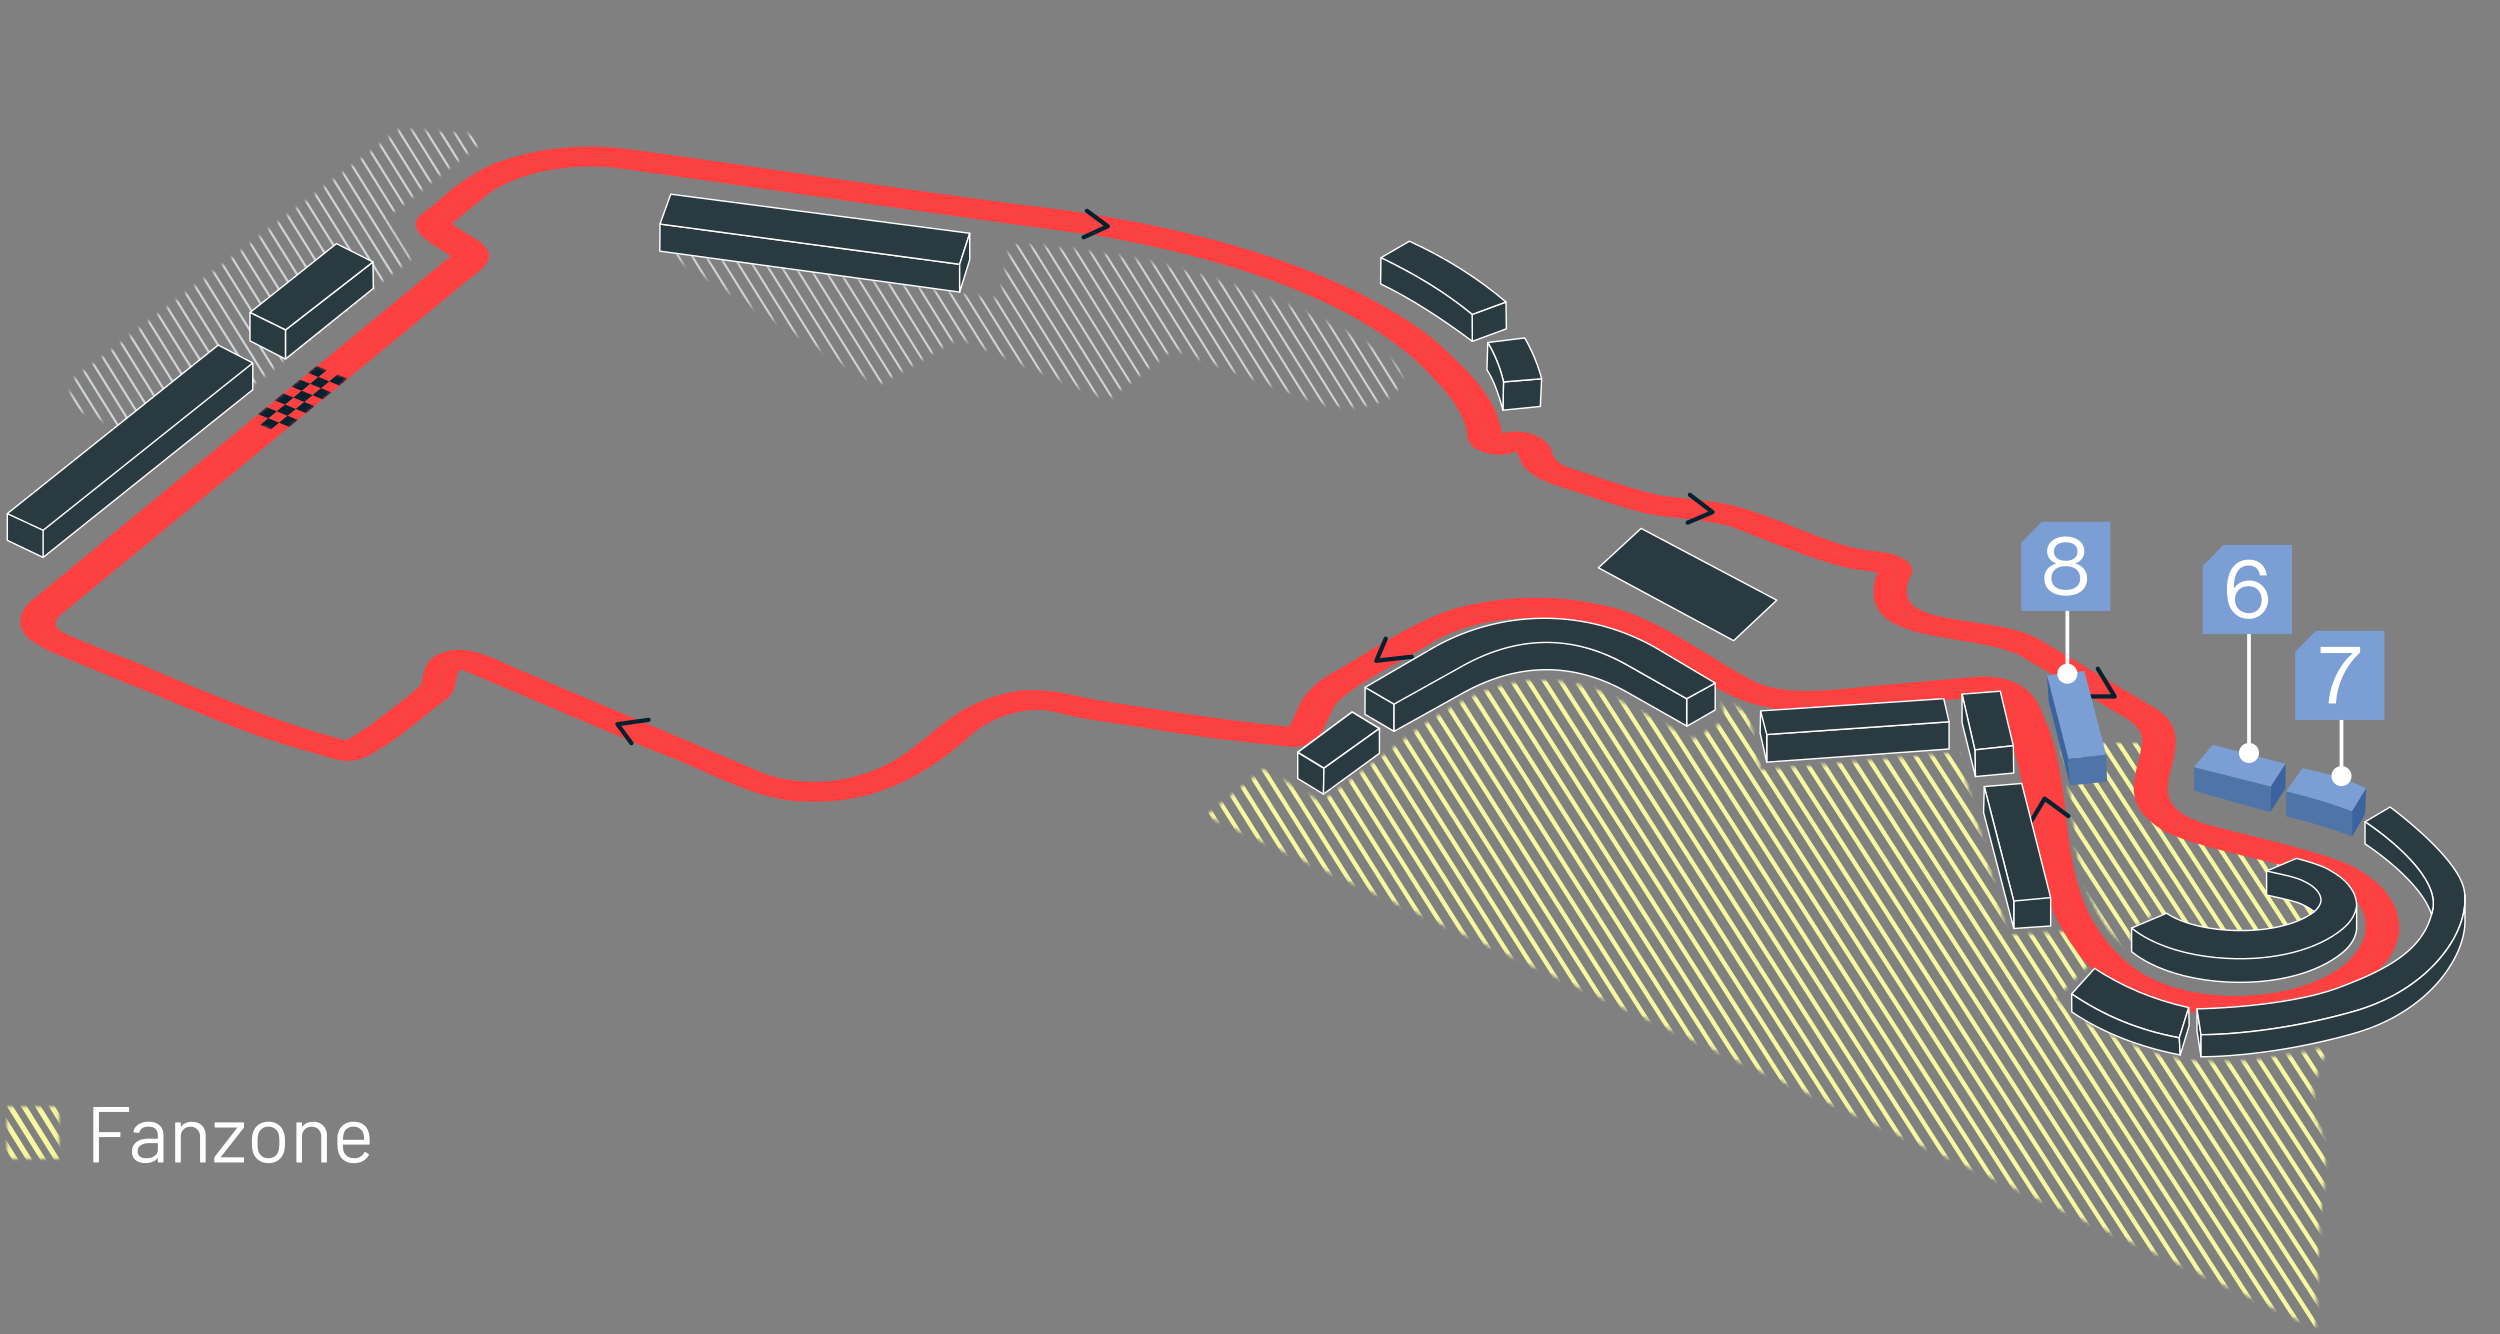
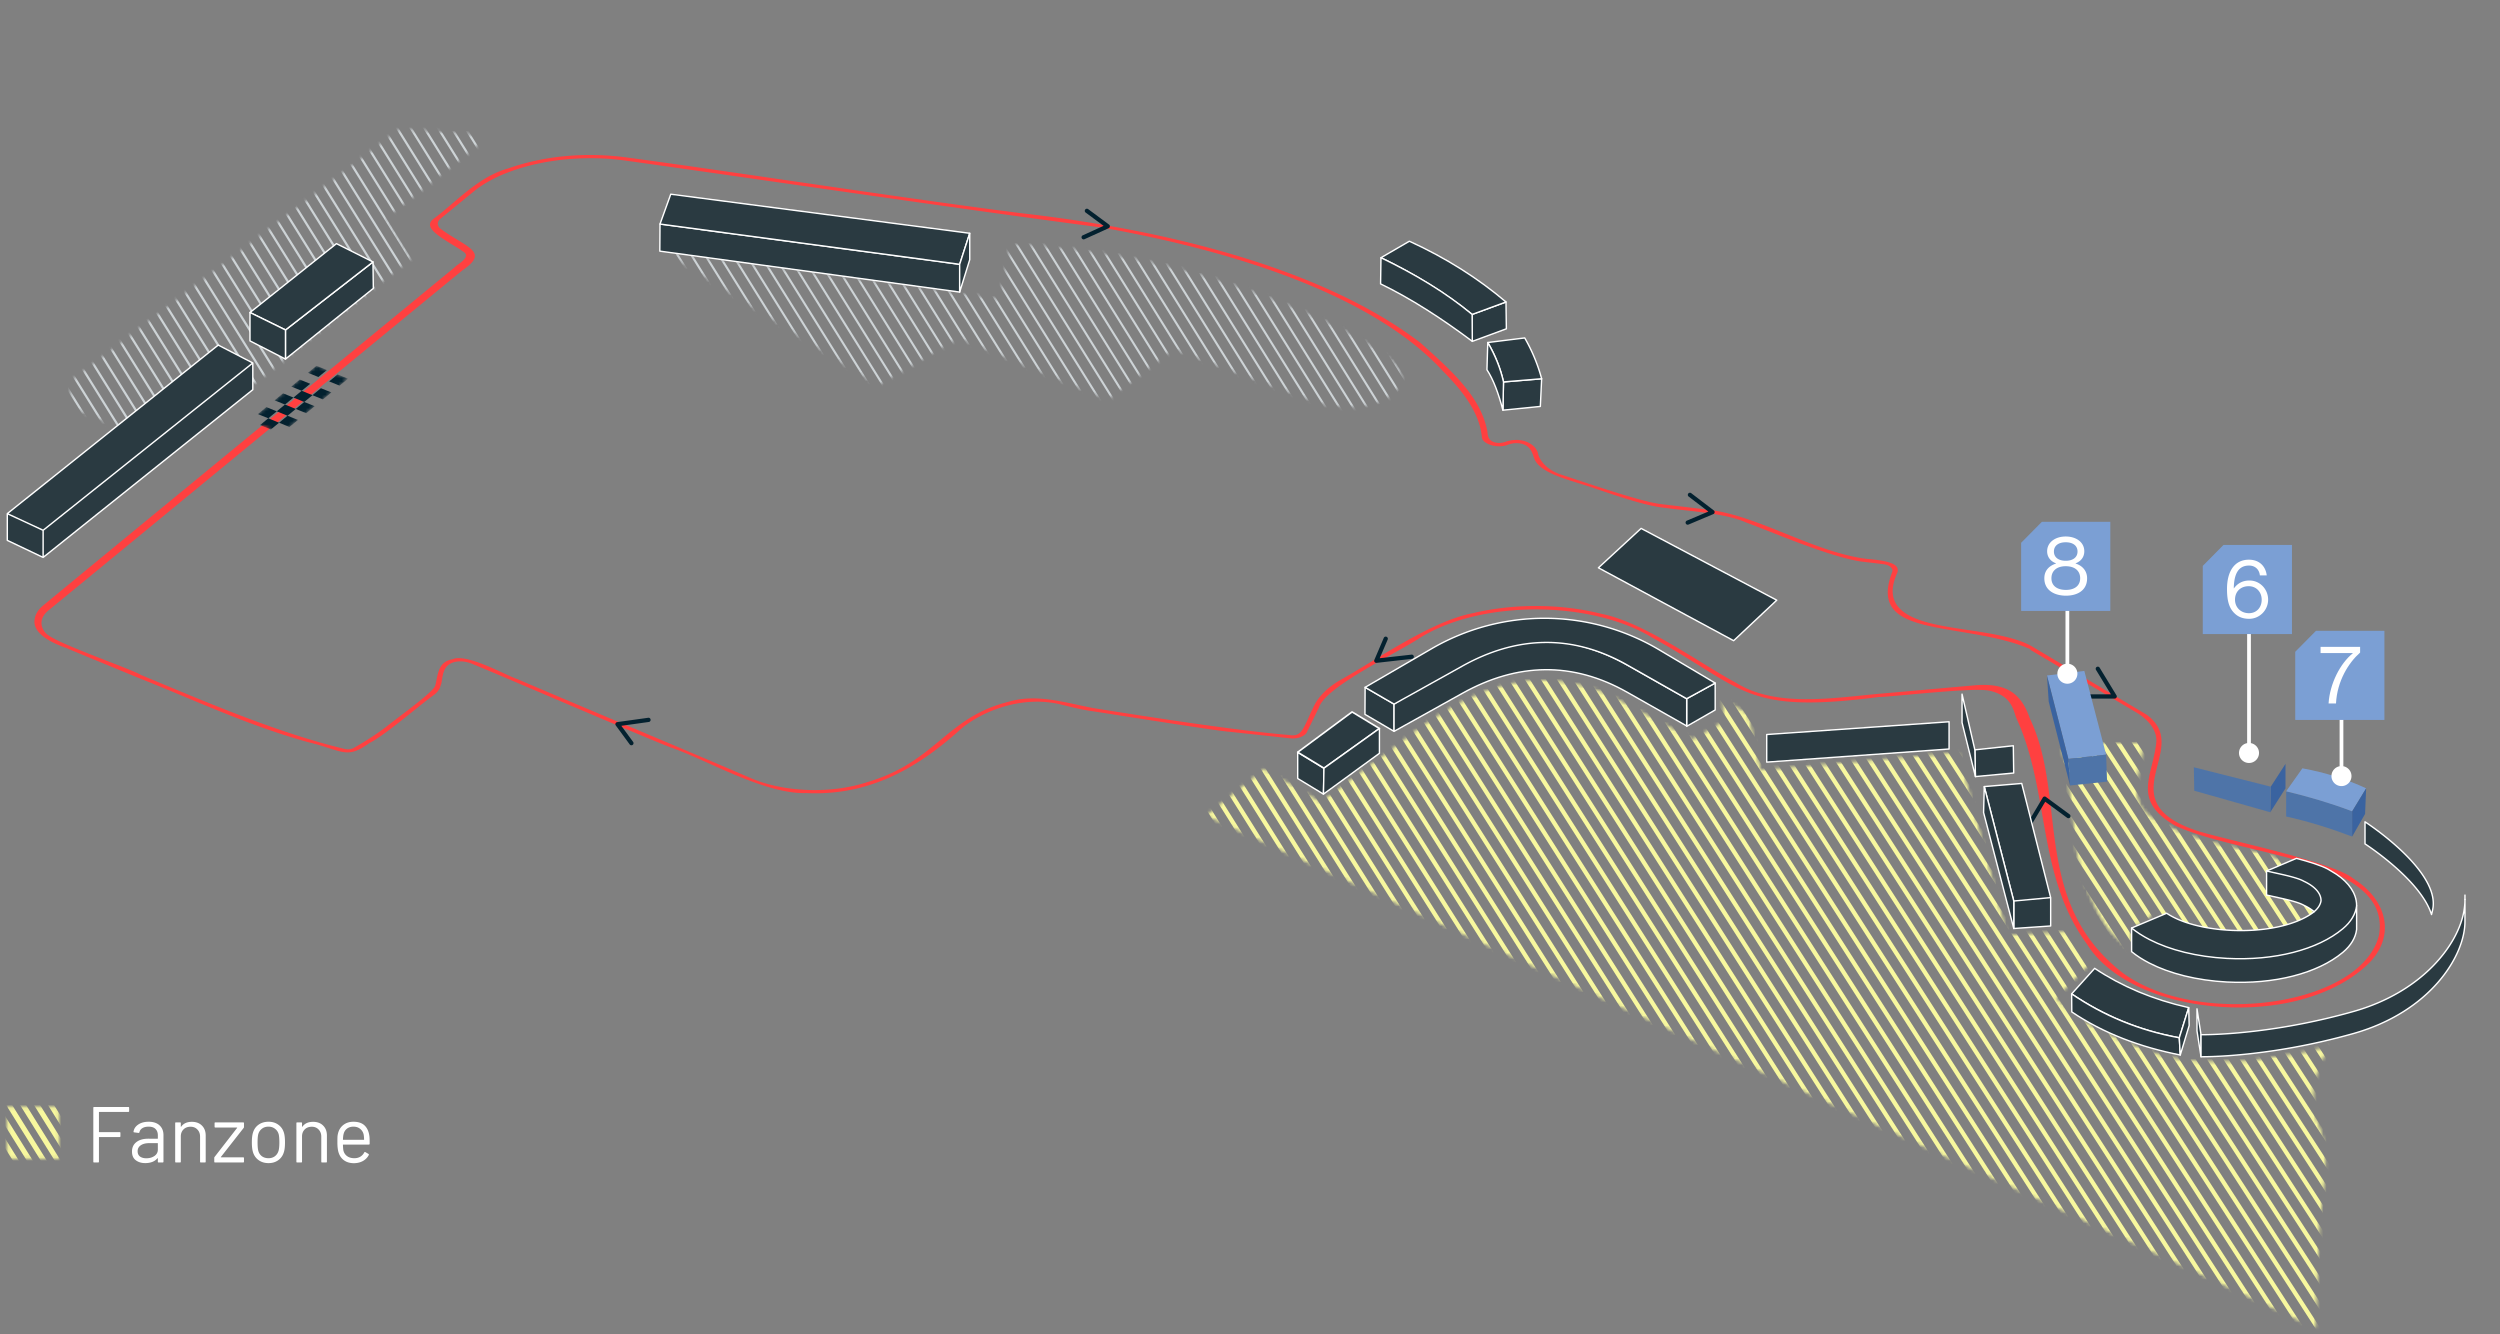
<svg xmlns="http://www.w3.org/2000/svg" width="757" height="404" fill="none">
  <rect width="100%" height="100%" fill="#808080" stroke="none" />
  <g clip-path="url(#a)">
    <mask id="b" width="341" height="197" x="365" y="206" maskUnits="userSpaceOnUse" style="mask-type:luminance">
      <path fill="#fff" stroke="#fff" stroke-width="1.3" d="M455.034 208.278c10.194-2.751 20.278-2.029 31.609 2.522l25.588 13.645.319.17.312-.179 9.226-5.32.329-.189-.004-.38-.058-5.778 6.407 3.835 3.714 16.708.124.557.567-.051 59.401-5.245 14.603 54.785.137.513.529-.031 18.047-1.076 5.75 9.337-9.5 9.657-.457.465.466.456.003.004.012.01.045.045.172.168.616.603c.512.5 1.197 1.169 1.892 1.845.695.677 1.4 1.363 1.952 1.894.276.266.514.494.694.664.164.155.312.293.382.348l.002.002c.53.411 1.661 1.098 3.17 1.932 1.524.843 3.472 1.857 5.662 2.926 4.378 2.136 9.745 4.5 14.653 6.152 7.759 2.611 14.604 2.976 22.707 2.778l6.509-.158.04-.001.039-.006 15.589-2.315.025-.004.025-.005 7.809-1.79a32.166 32.166 0 0 0-2.807 6.031c-1.483 4.318-2.402 10.133-.176 16.16l.226.584c1.745 4.325 2.382 9.054 2.024 13.742-.299 3.9-.723 7.983-1.071 11.093a453.138 453.138 0 0 1-.609 5.142l-.009.073-.003.018v.006h-.001l-.003.029-.001.03-1.157 30.543-33.487-15.725-.004-.002L366.35 246.864l16.413-13.245 16.82 9.812.371.216.345-.256 22.208-16.537.01-.007.008-.007c11.896-9.531 22.283-15.801 32.509-18.562Z" />
    </mask>
    <g stroke="#F8F89E" stroke-miterlimit="10" stroke-width="1.3" mask="url(#b)">
      <path d="m328.953 239.89 189.595 304.407M332.413 237.709l190.046 304.897M335.877 235.528 526.37 540.919M339.338 233.343l190.943 305.884M342.802 231.162l191.39 306.374M346.263 228.977l191.836 306.868M349.723 226.796 542.01 534.157M353.188 224.615l192.733 307.85M356.648 222.43l193.184 308.344M360.112 220.249l193.631 308.838M363.573 218.064 557.65 527.395M367.033 215.883l194.528 309.821M370.498 213.698l194.974 310.314M373.958 211.516l195.425 310.809M377.422 209.335l195.872 311.298M380.883 207.15l196.322 311.792M384.343 204.969 581.112 517.25M387.808 202.784l197.215 312.779M391.268 200.603l197.666 313.269M394.729 198.422 592.846 512.18M398.193 196.237l198.563 314.252M401.653 194.056l199.01 314.745M405.118 191.871 604.574 507.11M408.578 189.69l199.907 315.728M412.039 187.505l200.358 316.222M415.503 185.324 616.308 502.04M418.963 183.143l201.256 317.205M422.428 180.958l201.697 317.699M425.888 178.777l202.149 318.188M429.349 176.591l202.599 318.687M432.813 174.41l203.046 319.176M436.273 172.23 639.77 491.895M439.738 170.045l203.938 320.159M443.198 167.864l204.39 320.652M446.659 165.678l204.84 321.147M450.123 163.497 655.41 485.133M453.583 161.312l205.738 322.13M457.048 159.131l206.184 322.623M460.508 156.95l206.631 323.113M463.969 154.765 671.05 478.371M467.433 152.584 674.961 476.68M470.894 150.399l207.978 324.593M474.358 148.218l208.425 325.083M477.818 146.037 686.694 471.61M481.279 143.852l209.322 326.066M484.743 141.671l209.769 326.56M488.204 139.485l210.219 327.054M491.668 137.305l210.667 327.543M495.128 135.12l211.117 328.037M498.589 132.938l211.563 328.531M502.053 130.757l212.01 329.021M505.514 128.572l212.46 329.514M508.979 126.391l212.907 330.004M512.438 124.207l213.358 330.501M515.899 122.025l213.809 330.991M519.363 119.844l214.251 331.48M522.824 117.659l214.701 331.974M526.289 115.478l215.148 332.468M529.749 113.293l215.598 332.961M533.209 111.112l216.05 333.451M536.674 108.927l216.492 333.944M540.134 106.746l216.942 334.438M543.594 104.565l217.394 334.928M547.059 102.379l217.84 335.422M550.519 100.199 768.81 436.11M553.983 98.013l218.738 336.409M557.444 95.832 776.628 432.73M560.904 93.65l219.635 337.388M564.369 91.466 784.45 429.347M567.829 89.285l220.532 338.376M571.294 87.1 792.272 425.97M574.754 84.92l221.425 339.357M578.214 82.734 800.09 422.586M581.679 80.553l222.322 340.345M585.139 78.372l222.773 340.835M588.604 76.187l223.219 341.329M592.064 74.006l223.67 341.818" />
    </g>
    <mask id="c" width="86" height="65" x="623" y="224" maskUnits="userSpaceOnUse" style="mask-type:luminance">
      <path fill="#fff" stroke="#fff" stroke-width="1.3" d="M648.204 225.629c-.028 1.36-.228 2.72-.492 4.102-.297 1.556-.698 3.245-.975 4.854-.565 3.274-.678 7.007 1.153 10.024v.001c1.428 2.353 3.815 3.886 6.092 5.108 9.682 5.201 21.634 7.639 32.428 9.462l.174.086c.163.082.396.202.69.356.587.307 1.411.743 2.392 1.266a2153.86 2153.86 0 0 1 7.124 3.823c2.576 1.387 5.142 2.774 7.065 3.813l2.322 1.256.606.328 1.201 6.508-6.736 4.363-.031.011-.295.102a398.19 398.19 0 0 1-4.359 1.497c-1.226.413-2.486.831-3.51 1.155-.512.162-.962.3-1.317.401-.37.106-.599.162-.693.175l-.01.001-11.306 1.779-15.2-2.245-12.086-7.574-.357-.223-.349.234-6.676 4.456-.289.193v5.839c-.482-.439-1.086-.997-1.72-1.596-1.447-1.368-3.018-2.907-3.681-3.677l-.256-.305c-1.296-1.595-2.82-4.156-3.699-5.906-1.044-2.08-2.603-5.586-3.359-7.761l-.012-.034-.015-.033c-.977-2.053-1.702-4.96-2.229-7.848-.524-2.875-.842-5.678-1.021-7.494-.69-6.966-1.777-16.761-4.041-26.497 7.697-.011 15.776.003 23.467 0Z" />
    </mask>
    <g stroke="#F8F89E" stroke-miterlimit="10" stroke-width="1.3" mask="url(#c)">
      <path d="m422.428 180.958 201.697 317.699M425.888 178.777l202.149 318.188M429.349 176.592l202.599 318.686M432.813 174.411l203.046 319.176M436.273 172.23 639.77 491.895M439.738 170.045l203.938 320.159M443.198 167.864l204.39 320.652M446.659 165.678l204.84 321.147M450.123 163.497 655.41 485.133M453.583 161.312l205.738 322.13M457.048 159.131l206.184 322.623M460.508 156.95l206.631 323.113M463.969 154.765 671.05 478.372M467.433 152.584 674.961 476.68M470.894 150.399l207.978 324.594M474.358 148.218l208.425 325.084M477.818 146.037 686.694 471.61M481.279 143.852l209.322 326.066M484.743 141.671l209.769 326.56M488.204 139.485l210.219 327.054M491.668 137.305l210.666 327.543M495.128 135.12l211.117 328.037M498.589 132.939l211.563 328.53M502.053 130.758l212.01 329.02M505.514 128.572l212.46 329.514M508.979 126.391l212.907 330.004M512.438 124.207l213.358 330.501M515.899 122.025l213.809 330.991M519.363 119.844l214.251 331.481M522.824 117.659l214.701 331.974M526.288 115.478l215.148 332.468M529.749 113.293l215.598 332.961M533.209 111.112l216.05 333.451M536.673 108.927l216.492 333.944M540.134 106.746l216.942 334.438M543.594 104.565l217.394 334.928M547.059 102.379l217.84 335.422M550.519 100.199 768.81 436.11M553.983 98.013l218.738 336.409M557.444 95.832 776.628 432.73M560.904 93.651l219.635 337.388M564.369 91.466 784.45 429.348M567.829 89.286 788.361 427.66M571.293 87.1l220.979 338.87M574.754 84.92l221.425 339.357M578.214 82.734 800.09 422.586M581.679 80.553l222.322 340.346M585.139 78.372l222.773 340.836M588.604 76.187l223.219 341.329M592.064 74.006l223.67 341.818" />
    </g>
    <mask id="d" width="224" height="51" x="201" y="73" maskUnits="userSpaceOnUse" style="mask-type:luminance">
      <path fill="#fff" stroke="#fff" stroke-width=".429" d="M306.354 74.188a170.87 170.87 0 0 1 4.216.219c2.884.185 7.018.511 12.014 1.075 9.993 1.127 23.436 3.204 37.239 7.004 13.809 3.8 27.341 8.76 38.427 13.731 11.094 4.974 19.714 9.948 23.721 13.767 1.972 1.88 2.519 3.893 1.995 5.75-.529 1.872-2.161 3.638-4.659 4.972-4.992 2.667-13.348 3.554-22.728.143-9.424-3.428-19.693-7.273-27.605-10.262a3643.613 3643.613 0 0 1-9.702-3.679l-2.775-1.06-.737-.282-.19-.073-.049-.019a.141.141 0 0 1-.011-.005l-.003-.001h-.001l-.112-.043-.096.073-19.897 15.307-45.047-18.675-.099-.041-.093.054-24.346 14.316-63.719-39.938 100.539 14.287.199.028.041-.198 3.358-16.455.12.005Z" />
    </mask>
    <g stroke="#CDD3D6" stroke-miterlimit="10" stroke-width=".64" mask="url(#d)">
      <path d="m199.23 67.704 140.597 225.739M201.81 65.123l140.597 225.74M204.39 62.544l140.597 225.739M206.966 59.963l140.602 225.739M209.546 57.383l140.602 225.739M212.126 54.803l140.602 225.739M214.707 52.222l140.601 225.74M217.287 49.642l140.602 225.74M219.867 47.062 360.469 272.8M222.447 44.482 363.049 270.22M225.028 41.902l140.597 225.739M227.608 39.321l140.597 225.74M230.188 36.741l140.597 225.74M232.768 34.16 373.365 259.9M235.348 31.581 375.945 257.32M237.929 29l140.597 225.74M240.509 26.42l140.597 225.74M243.089 23.84l140.597 225.74M245.669 21.264 386.266 247M248.25 18.684 388.847 244.42M250.83 16.104 391.427 241.84M253.41 13.524l140.597 225.735M255.99 10.944l140.597 225.735M258.57 8.363l140.597 225.735M261.15 5.783l140.598 225.735M263.73 3.203l140.598 225.735M266.311.623l140.597 225.735M268.891-1.958l140.597 225.735M271.471-4.537l140.597 225.735M274.051-7.118l140.597 225.736M276.631-9.698l140.597 225.735M279.212-12.278 419.809 213.46M281.792-14.858 422.389 210.88M284.372-17.439l140.597 225.74M286.952-20.019l140.597 225.74M289.528-22.599l140.602 225.74M292.108-25.179 432.71 200.56M294.688-27.76 435.29 197.98M297.269-30.34 437.87 195.4M299.849-32.92l140.602 225.74M302.429-35.5 443.031 190.24M305.009-38.08l140.602 225.739M307.589-40.66l140.597 225.739M310.17-43.24l140.597 225.739M312.75-45.82l140.597 225.738M315.33-48.401l140.597 225.739M317.911-50.981l140.597 225.739M320.491-53.561l140.597 225.739M323.071-56.141l140.597 225.739" />
    </g>
    <mask id="e" width="128" height="98" x="21" y="39" maskUnits="userSpaceOnUse" style="mask-type:luminance">
      <path fill="#fff" d="m148.47 41.094-31.319 24.723L124.58 78.2 52.004 136.2 21 123.195l.677-8.082L121.02 39l27.45 2.094Z" />
    </mask>
    <g stroke="#CDD3D6" stroke-miterlimit="10" stroke-width=".672" mask="url(#e)">
      <path d="M-49.532 5.216 69.075 195.65M-46.985 2.67 71.622 193.099M-44.439.119 74.172 190.553M-41.888-2.427 76.719 188.006M-39.342-4.973 79.27 185.456M-36.79-7.524 81.815 182.909M-34.244-10.07 84.363 180.357M-31.698-12.622 86.913 177.812M-29.147-15.168 89.46 175.266M-26.6-17.714 92.01 172.715M-24.05-20.265 94.556 170.168M-21.503-22.811 97.103 167.618M-18.957-25.363l118.61 190.434M-16.407-27.909 102.2 162.525M-13.86-30.46 104.75 159.974M-11.31-33.006l118.608 190.434M-8.763-35.552l118.607 190.429M-6.216-38.103 112.395 152.33M-3.666-40.65l118.607 190.434M-1.12-43.2l118.612 190.433M1.431-45.747l118.607 190.434M3.978-48.293l118.611 190.429M6.524-50.844 125.135 139.59M9.074-53.39l118.607 190.433M11.621-55.94l118.611 190.433M14.172-58.487 132.78 131.946M16.718-61.033 135.33 129.396M19.269-63.584l118.607 190.433M21.816-66.13l118.607 190.433M24.362-68.681l118.611 190.433M26.913-71.228l118.606 190.434M29.459-73.774 148.07 116.655M32.01-76.325l118.607 190.433M34.556-78.871l118.607 190.433M37.102-81.422 155.714 109.01M39.654-83.969 158.26 106.465M42.2-86.515 160.81 103.914M44.75-89.066l118.607 190.434M47.297-91.612 165.904 98.822M49.843-94.163 168.455 96.27M52.394-96.71 171 93.725M54.94-99.256l118.612 190.43" />
    </g>
    <mask id="f" width="799" height="472" x="-44" y="-17" maskUnits="userSpaceOnUse" style="mask-type:luminance">
      <path fill="#fff" d="M-44 162.72 261.541-16.902l493.277 291.356-305.537 179.618L-44 162.72Z" />
    </mask>
    <g fill="#FF4040" mask="url(#f)">
      <path d="M575.995 186.685c3.937 2.327 10.2 3.37 17.434 4.576 6.784 1.134 13.799 2.301 20.019 4.753l1.37.541-.099.176a653956.93 653956.93 0 0 0 32.023 18.915c4.16 2.456 6.423 5.732 6.195 9.016-.223 2.383-.781 4.628-1.318 6.8-1.743 7.003-3.121 12.554 6.719 18.362.116.069.236.138.356.206 6.328 2.894 14.64 4.903 23.437 7.028 9.797 2.366 19.92 4.813 27.291 8.642.623.322 1.22.653 1.786.988 7.247 4.28 10.252 9.647 9.179 16.357l-.009.056c-1.202 4.967-4.885 9.466-10.664 13.008-5.34 3.276-12.313 5.68-20.165 6.946-8.217 1.327-16.808 1.336-24.844.03-7.222-1.176-13.666-3.387-18.847-6.448a37.204 37.204 0 0 1-2.838-1.855l-.043-.03c-17.735-13.605-19.779-31.254-21.758-48.319-1.189-10.261-2.314-19.955-6.573-28.868l-.038-.094c-1.353-3.954-3.238-6.646-5.947-8.243-2.571-1.52-5.885-2.056-10.183-1.76-1.103.099-29.88 2.644-29.88 2.644-1.482.138-2.976.292-4.564.451-12.777 1.301-27.223 2.769-37.711-3.426a22.885 22.885 0 0 1-.7-.425 110.146 110.146 0 0 1-4.28-2.417c-1.967-1.159-4.057-2.447-6.213-3.769a474.69 474.69 0 0 0-7.307-4.431c-7.607-4.495-15.859-8.835-22.835-10.205l-.167-.038c-12.318-3.1-26.584-3.143-39.137-.116l-.116.026c-9.518 1.919-21.461 9.191-31.065 15.034-3.229 1.967-6.286 3.825-8.861 5.234-3.705 2.185-6.414 4.898-7.823 7.843l-.987 2.065c-2.353 5.457-3.108 6.466-4.924 6.702-.468.06-.945.034-1.378-.069-16.186-1.288-45.323-5.911-59.388-8.148l-.107-.017a207.784 207.784 0 0 1-4.551-.945c-7.273-1.563-14.15-3.039-21.118-.957l-.133.034c-9.346 2.348-14.756 6.818-20.479 11.549-5.791 4.787-11.776 9.737-22.23 12.772-10.99 3.585-25.175 3.07-35.315-1.292-10.497-4.551-25.025-10.677-39.077-16.598-11.733-4.945-22.822-9.621-31.379-13.296-1.18-.408-2.7-1.107-4.452-1.919-4.13-1.906-11.81-5.448-15-4.229l-.227.091-.258.051c-3.319.657-4.031 3.057-4.628 6.131-.12.635-.236 1.236-.399 1.794l-.026.082c-.541 1.361-4.255 4.345-11.373 9.741-1.571 1.189-2.923 2.22-3.409 2.64l-.085.069a88.75 88.75 0 0 1-9.802 6.354c-.781.446-1.88.55-2.859.27-18.783-4.529-38.355-12.69-55.622-19.894l-5.732-2.387-.18-.073-.155-.099-.06-.034c-1.082-.64-5.534-2.37-9.835-4.044-8.205-3.194-14.254-5.603-17.182-7.329-.79-.468-1.356-.884-1.665-1.253-1.902-2.151-1.606-4.723.772-6.723 9.793-7.99 38.506-31.603 66.274-54.438 25.446-20.925 49.479-40.69 59.117-48.569l.107-.081c6.393-4.392 3.693-6.032-1.691-9.295-1.485-.901-3.164-1.919-4.718-3.078-1.365-.923-1.464-2.288-.236-3.267l9.887-8.097c9.689-8.011 28.622-11.9 46.044-9.462 15.486 2.163 32.031 4.538 49.556 7.053 32.409 4.654 65.922 9.458 94.961 13.258l.163.025c22.453 4.015 42.228 9.351 58.769 15.864 8.63 3.396 16.344 7.105 23.11 11.098 8.531 5.035 15.55 10.535 20.99 16.442 5.177 5.221 11.192 12.227 11.81 20.157.112.614.61 1.189 1.387 1.648a6.687 6.687 0 0 0 1.657.675c1.696.455 3.512.382 4.847-.189l.125-.052.137-.043c1.803-.558 3.194-.391 4.044-.15.451.129.837.292 1.168.489 1.417.837 1.885 2.211 2.245 3.272.056.163.108.313.159.446l.013.035c.519 1.541 1.837 2.786 3.623 3.842 2.714 1.606 6.513 2.778 10.231 3.932 1.541.477 3.134.975 4.602 1.486.589.197 1.263.425 1.971.665 5.452 1.846 13.691 4.633 19.053 5.178l.146.017c1.64.236 3.576.455 5.628.683 6.646.747 14.172 1.588 18.933 3.743 1.821.666 4.087 1.559 6.702 2.589 8.831 3.478 22.174 8.728 29.395 9.394v.013c.627.055 2.018.223 5.538.648l.073.008c.657.095 1.228.288 1.666.546.76.446 1.129 1.09.91 1.743l-.008.025c-2.709 7.118-1.151 11.047 3.039 13.52m-2.49-15.748c-1.807-1.069-5.478-1.481-8.174-1.7l-.154-.017c-8.076-1.009-16.34-4.34-24.343-7.556-8.032-3.233-16.335-6.577-24.02-7.376l-1.777-.184v-.026l-11.845-1.404c-4.779-.502-15.602-4.014-26.292-7.573a355.063 355.063 0 0 0-3.941-1.301 13.868 13.868 0 0 1-2.975-1.301c-2.005-1.185-3.477-2.816-4.173-4.705l-.043-.168c-.18-1.309-1.112-2.52-2.511-3.344a7.767 7.767 0 0 0-1.636-.717c-1.816-.549-3.834-.472-5.839.236l-.069.026c-1.528.494-2.7.258-3.262.073a3.369 3.369 0 0 1-.696-.309c-1.168-.687-1.279-1.846-1.369-2.804-.022-.193-.048-.459-.078-.562l-.051-.09-.026-.129c-2.116-10.089-10.857-17.915-20.126-26.197-3.645-2.795-7.634-5.474-11.957-8.028-11.703-6.912-25.858-12.922-42.27-17.941-19.758-6.04-42.305-10.523-67.008-13.322l-.047-.009c-19.753-2.502-44.478-6.113-68.391-9.603-18.452-2.692-35.882-5.238-50.698-7.234-12.519-1.662-24.922-.511-35.856 3.327l-.181.056c-6.521 1.82-12.051 6.551-16.928 10.724-1.897 1.623-3.692 3.151-5.461 4.456-3.018 2.258.473 4.701 5.732 7.895 1.176.713 2.292 1.391 3.155 2.027.022.013.043.026.065.034 2.138 1.262-.382 3.057-1.615 3.937-.249.18-.583.416-.717.532l-.055.108-.198.163c-7.466 6.143-23.84 19.59-42.472 34.895-31.422 25.806-70.528 57.923-82.249 67.6-1.502 1.249-2.365 2.748-2.503 4.336v.03c-.309 2.546 1.812 4.577 4.324 6.058 1.562.923 3.28 1.636 4.649 2.129l1.125.404-.009.051c4.255 1.761 20.68 8.544 21.337 8.814 4.766 1.876 9.535 3.868 14.15 5.792 11.803 4.92 24.004 10.011 37.304 13.691 2.464.584 4.465 1.228 6.23 1.79 5.237 1.679 7.006 2.245 12.209-1.468l.116-.086.142-.069c3.014-1.515 8.565-5.963 13.025-9.539 2.615-2.095 4.877-3.907 6.466-5.023 1.022-.82 1.665-1.743 1.863-2.662l.026-.103.047-.099c.159-.309.262-.974.365-1.614.326-2.069.695-4.422 3.473-5.298.992-.318 2.679-.537 5.045.202l.21.077c4.413 1.79 14.124 5.929 24.411 10.312 13.905 5.925 29.657 12.639 36.071 15.151 3.43 1.172 7.389 2.954 11.587 4.838 9.166 4.118 20.573 9.235 29.37 9.007h.266c21.251 1.014 36.35-10.037 47.131-19.778l.073-.056c6.882-5.512 18.829-9.788 30.013-6.925l.464.112c2.911.717 5.912 1.451 8.784 1.842l.047.008c1.365.202 4.448.687 8.346 1.297 10.844 1.7 28.987 4.542 32.259 4.829l-.009.026c.623.043 1.554.142 3.057.305l16.19 1.747c2.155.284 4.546-.601 5.126-1.88l.317-.717h.03c.846-1.734 3.006-6.161 3.289-6.732 1.464-4.598 13.154-11.14 22.561-16.404 3.498-1.958 6.521-3.649 8.238-4.821l.073-.047c8.732-5.371 21.457-8.441 34.916-8.424 13.211.022 25.759 3.01 34.565 8.213.193.116.386.228.575.348a210.683 210.683 0 0 1 5.877 3.353c3.122 1.842 5.869 3.563 8.402 5.147 2.147 1.344 4.122 2.581 6.015 3.697 11.682 6.899 20.281 9.359 48.114 5.791l.257-.034h.266c.752.017 4.714-.339 8.213-.661 12.279-1.116 21.921-1.919 25.008-1.224 1.464.331 2.632.799 3.572 1.353 2.79 1.648 3.567 4.052 4.126 5.791.167.515.326 1.009.51 1.404 4.272 9.333 6.045 19.435 7.758 29.202 2.34 13.331 4.757 27.116 13.567 39.051l.043.069c2.563 4.095 6.512 7.697 11.479 10.634 7.784 4.598 18.066 7.56 29.469 8.251 17.993 1.095 34.448-3.748 44.009-12.948 8.243-7.917 6.41-19.019-4.263-25.828l-.172-.124c-.33-.271-.738-.55-1.21-.833-5.865-3.465-22.243-7.522-33.363-10.278-4.963-1.232-9.251-2.292-12.025-3.13-2.958-.927-5.422-1.974-7.41-3.146-2.988-1.765-4.898-3.817-5.804-6.204-1.301-3.443-.352-7.157.566-10.75 1.413-5.517 2.744-10.729-3.206-15.194l-35.17-20.95c-4.946-2.632-12.154-3.718-19.122-4.77-7.075-1.065-13.824-2.082-18.147-4.637a11.758 11.758 0 0 1-2.349-1.79c-2.67-2.688-2.923-6.285-.772-11.003.253-.876.051-1.563-.614-2.104a3.72 3.72 0 0 0-.43-.296" />
-       <path d="M572.955 188.458c4.761 2.812 11.84 3.992 19.328 5.242 6.397 1.069 13.008 2.172 18.624 4.353l.206.125 15.987 9.444 16.383 9.677c.069.039.138.082.206.121 3.332 1.966 5.131 4.555 4.959 7.113-.211 2.25-.756 4.439-1.284 6.556-1.76 7.105-3.439 13.803 7.951 20.534l.477.279.176.09c6.804 3.13 15.829 5.307 24.552 7.419 10.579 2.559 20.839 5.036 27.64 9.054 5.705 3.37 8.977 7.827 7.955 14.314-1.077 4.43-4.366 8.436-9.509 11.591-4.809 2.95-11.107 5.118-18.216 6.264-7.47 1.206-15.275 1.215-22.565.03-6.496-1.056-12.283-3.044-16.941-5.791a34.095 34.095 0 0 1-2.529-1.649c-16.928-12.995-18.92-30.245-20.852-46.929-1.15-9.921-2.339-20.182-6.706-29.335-.759-2.224-2.288-6.624-7.083-9.453-3.057-1.808-7.44-2.971-13.799-2.529v.021c-.399.013-.845.056-1.356.099l-28.649 2.537c-1.524.142-3.108.301-4.64.46-12.309 1.253-25.025 2.546-33.955-2.731a17.571 17.571 0 0 1-.627-.386l-.073-.047-.073-.039a103.43 103.43 0 0 1-4.182-2.361c-1.936-1.142-4.009-2.422-6.152-3.735-2.455-1.507-4.988-3.066-7.568-4.59-8.02-4.735-16.461-9.136-24.244-10.681-13.33-3.34-28.747-3.383-42.309-.125-10.476 2.134-22.788 9.626-32.689 15.649-3.202 1.949-6.225 3.791-8.728 5.156l-.051.03c-4.169 2.452-7.23 5.491-8.861 8.793-.172.219-.288.468-.404.721-.159.348-.365.824-.605 1.378-.515 1.198-1.614 3.744-2.357 4.894-16.014-1.339-44.306-5.826-58.108-8.019-1.43-.275-2.855-.58-4.353-.906-7.436-1.597-15.864-3.405-24.467-.855-10.415 2.628-16.417 7.586-22.217 12.382-5.491 4.538-11.175 9.23-20.693 11.991l-.095.03c-9.561 3.129-21.917 2.687-30.735-1.104-10.514-4.559-25.055-10.685-39.119-16.614-11.768-4.959-22.883-9.647-31.439-13.322l-.206-.077c-.915-.309-2.43-1.009-4.036-1.748-5.924-2.734-14.013-6.465-19.757-4.447-5.92 1.275-6.689 5.259-7.251 8.178-.112.58-.219 1.129-.352 1.606-.58 1.172-7.578 6.478-10.578 8.754-1.64 1.24-2.941 2.228-3.525 2.73a85.811 85.811 0 0 1-8.535 5.598c-18.057-4.46-37.059-12.385-53.858-19.392-1.893-.79-3.752-1.567-5.577-2.322-1.382-.803-4.778-2.138-10.496-4.362-4.998-1.945-13.769-5.358-16.56-7.007-.394-.232-.669-.433-.798-.584l-.03-.034c-1.18-1.327-1-2.864.464-4.096 9.78-7.981 38.497-31.597 66.265-54.433 25.403-20.886 49.393-40.617 59.057-48.521 3.98-2.748 5.379-5.083 4.4-7.337-.871-2.01-3.533-3.624-6.345-5.328-1.49-.906-3.035-1.842-4.461-2.907l-.094-.068c-.043-.03-.052-.073 0-.116l9.913-8.114c8.711-7.2 25.806-10.69 41.579-8.484 15.469 2.164 32.019 4.538 49.531 7.054 32.4 4.65 65.904 9.458 94.965 13.257 38.595 6.908 63.68 16.71 79.973 26.33 9.38 5.539 15.842 11.021 20.289 15.859l.035.035c4.941 4.98 10.681 11.639 11.244 19.036l.008.064c.198 1.219 1.151 2.357 2.636 3.233.824.485 1.812.893 2.924 1.193 3.061.82 6.405.679 8.99-.377.056-.018.098-.026.133-.035.455.344.841 1.473.992 1.915.06.18.12.348.171.494.717 2.116 2.469 3.76 4.757 5.113 3.186 1.88 7.41 3.19 11.33 4.405 1.562.485 3.039.944 4.443 1.434.618.206 1.284.433 1.988.669 6.032 2.044 14.288 4.834 20.388 5.474 1.73.249 3.697.468 5.775.7 5.898.661 13.248 1.49 17.177 3.297l.193.077c1.773.649 4.048 1.542 6.676 2.576 9.672 3.808 22.908 9.02 31.078 9.784.365.043 3.009.365 4.448.537-2.482 6.976-1.19 11.759 4.044 15.03.12.078.245.151.369.224m41.876 8.088-1.37-.541c-6.221-2.451-13.231-3.623-20.019-4.752-7.234-1.207-13.498-2.25-17.435-4.577-4.19-2.477-5.748-6.401-3.039-13.519l.008-.026c.224-.653-.15-1.297-.91-1.743-.438-.258-1.009-.455-1.665-.545l-.073-.009c-3.521-.425-4.907-.592-5.539-.648v-.013c-7.221-.665-20.564-5.92-29.395-9.393-2.61-1.031-4.881-1.919-6.702-2.589-4.761-2.155-12.287-3.001-18.932-3.744-2.048-.232-3.989-.451-5.629-.682l-.146-.018c-5.358-.545-13.601-3.331-19.053-5.177-.708-.241-1.382-.468-1.97-.666-1.469-.511-3.062-1.004-4.603-1.485-3.722-1.155-7.517-2.331-10.23-3.933-1.791-1.056-3.109-2.297-3.624-3.842l-.013-.034a14.012 14.012 0 0 1-.159-.447c-.36-1.056-.824-2.434-2.245-3.271a4.845 4.845 0 0 0-1.168-.49c-.85-.24-2.245-.408-4.044.151l-.137.042-.125.052c-1.335.575-3.155.644-4.847.189a6.687 6.687 0 0 1-1.657-.674c-.777-.46-1.275-1.035-1.387-1.649-.618-7.929-6.632-14.931-11.81-20.156-5.439-5.912-12.459-11.407-20.989-16.443-6.766-3.997-14.481-7.702-23.111-11.098-16.545-6.513-36.32-11.849-58.769-15.863l-.163-.026c-29.039-3.8-62.551-8.608-94.961-13.257-17.52-2.516-34.07-4.89-49.556-7.054-17.417-2.443-36.354 1.451-46.044 9.462l-9.887 8.097c-1.228.979-1.129 2.344.236 3.267 1.554 1.16 3.237 2.177 4.718 3.079 5.384 3.262 8.08 4.902 1.692 9.294l-.108.082c-9.638 7.882-33.671 27.644-59.117 48.568-27.768 22.836-56.48 46.448-66.273 54.438-2.379 2.001-2.675 4.572-.773 6.723.313.369.876.786 1.665 1.254 2.924 1.725 8.978 4.134 17.182 7.328 4.302 1.674 8.754 3.405 9.835 4.044.022.013.04.026.06.035l.155.098.18.073c1.868.777 3.779 1.576 5.732 2.387 17.267 7.204 36.84 15.366 55.622 19.895.979.275 2.078.176 2.859-.271 3.242-1.79 6.809-4.108 9.802-6.354l.086-.068c.48-.421 1.837-1.447 3.408-2.64 7.114-5.397 10.828-8.381 11.373-9.742l.026-.081c.163-.558.279-1.159.399-1.795.597-3.074 1.309-5.474 4.628-6.13l.258-.052.227-.09c3.19-1.224 10.871 2.322 15.001 4.229 1.751.811 3.275 1.511 4.452 1.919 8.56 3.675 19.645 8.35 31.378 13.296 14.052 5.92 28.58 12.046 39.077 16.597 10.145 4.362 24.325 4.877 35.316 1.292 10.453-3.039 16.442-7.985 22.23-12.772 5.727-4.731 11.132-9.2 20.478-11.549l.133-.034c6.968-2.082 13.846-.605 21.118.957 1.49.322 3.035.653 4.551.945l.107.017c14.065 2.233 43.203 6.861 59.388 8.149.433.103.91.128 1.378.068 1.816-.236 2.572-1.245 4.924-6.701l.988-2.065c1.408-2.945 4.117-5.659 7.822-7.844 2.576-1.412 5.628-3.267 8.861-5.233 9.599-5.839 21.547-13.112 31.065-15.035l.116-.026c12.553-3.022 26.82-2.979 39.137.116l.167.039c6.977 1.369 15.228 5.71 22.836 10.205a493.038 493.038 0 0 1 7.307 4.43c2.159 1.327 4.245 2.61 6.212 3.77 1.511.893 2.945 1.708 4.28 2.417.232.146.464.287.7.425 10.492 6.195 24.935 4.726 37.711 3.426 1.589-.159 3.083-.314 4.564-.451 0 0 28.777-2.546 29.88-2.645 4.298-.296 7.612.241 10.184 1.76 2.709 1.602 4.598 4.289 5.946 8.243l.038.095c4.263 8.912 5.384 18.606 6.573 28.867 1.975 17.065 4.019 34.715 21.758 48.32l.043.03a37.5 37.5 0 0 0 2.838 1.854c5.182 3.061 11.626 5.272 18.847 6.449 8.037 1.309 16.627 1.301 24.844-.03 7.853-1.267 14.825-3.671 20.165-6.947 5.779-3.546 9.463-8.041 10.665-13.008l.008-.056c1.069-6.71-1.936-12.076-9.179-16.357a37.995 37.995 0 0 0-1.786-.987c-7.367-3.83-17.494-6.277-27.291-8.642-8.797-2.125-17.109-4.135-23.437-7.028l-.356-.206c-9.84-5.813-8.462-11.364-6.719-18.362.537-2.173 1.095-4.422 1.318-6.801.228-3.284-2.035-6.56-6.195-9.015l-.253-.151c-.292-.171-26.45-15.622-31.77-18.765l.099-.176m-99.76-42.455 1.777.184c7.68.799 15.988 4.143 24.02 7.376 8.003 3.22 16.267 6.547 24.343 7.556l.154.017c2.696.219 6.367.631 8.174 1.7.159.095.301.194.43.297.665.54.871 1.232.614 2.103-2.151 4.714-1.902 8.316.772 11.004.666.669 1.456 1.262 2.349 1.79 4.323 2.554 11.072 3.572 18.147 4.636 6.968 1.052 14.176 2.138 19.122 4.77l35.169 20.951c5.951 4.461 4.616 9.672 3.207 15.193-.923 3.594-1.871 7.307-.566 10.751.901 2.382 2.816 4.439 5.804 6.203 1.988 1.177 4.452 2.22 7.41 3.147 2.773.837 7.058 1.898 12.025 3.13 11.115 2.756 27.494 6.813 33.363 10.278.476.279.884.558 1.21.833l.172.124c10.673 6.805 12.506 17.911 4.263 25.828-9.565 9.204-26.017 14.043-44.009 12.948-11.403-.691-21.689-3.658-29.469-8.252-4.967-2.936-8.917-6.534-11.48-10.634l-.042-.068c-8.81-11.935-11.227-25.721-13.567-39.051-1.713-9.767-3.486-19.869-7.758-29.202-.18-.395-.339-.885-.511-1.404-.562-1.739-1.335-4.143-4.125-5.792-.94-.553-2.108-1.026-3.572-1.352-3.091-.691-12.73.107-25.008 1.224-3.495.322-7.462.678-8.213.665h-.266l-.258.026c-27.832 3.567-36.431 1.107-48.113-5.792-1.893-1.116-3.864-2.352-6.015-3.696-2.533-1.584-5.281-3.302-8.402-5.148a215.863 215.863 0 0 0-5.877-3.353c-.189-.116-.382-.231-.575-.347-8.806-5.204-21.355-8.192-34.565-8.213-13.459-.017-26.184 3.052-34.916 8.423l-.073.047c-1.717 1.172-4.74 2.859-8.239 4.821-9.406 5.264-21.096 11.807-22.56 16.405-.279.571-2.439 4.993-3.289 6.723h-.03l-.318.721c-.579 1.284-2.97 2.164-5.126 1.88l-16.189-1.747c-1.503-.163-2.434-.262-3.057-.305l.009-.025c-3.267-.292-21.415-3.134-32.259-4.83-3.903-.614-6.981-1.095-8.346-1.297l-.047-.008c-2.868-.391-5.873-1.125-8.784-1.842l-.464-.112c-11.184-2.863-23.131 1.413-30.013 6.925l-.073.056c-10.781 9.741-25.88 20.796-47.131 19.783h-.266c-8.792.223-20.199-4.894-29.37-9.011-4.194-1.885-8.157-3.663-11.587-4.839-6.418-2.516-22.17-9.226-36.071-15.151-10.287-4.383-19.998-8.521-24.411-10.312l-.211-.077c-2.365-.738-4.048-.519-5.044-.202-2.778.88-3.151 3.229-3.473 5.298-.103.644-.206 1.305-.365 1.614l-.047.099-.026.103c-.198.919-.842 1.842-1.863 2.662-1.589 1.112-3.851 2.928-6.466 5.023-4.46 3.576-10.012 8.024-13.025 9.539l-.142.069-.116.086c-5.203 3.713-6.968 3.147-12.21 1.468-1.764-.562-3.765-1.206-6.23-1.79-13.3-3.679-25.505-8.771-37.303-13.691-4.615-1.923-9.384-3.916-14.15-5.792-.657-.27-17.082-7.053-21.337-8.814l.009-.051-1.125-.404c-1.37-.493-3.083-1.206-4.65-2.129-2.511-1.481-4.632-3.512-4.323-6.058v-.03c.133-1.588 1-3.091 2.503-4.336 11.725-9.677 50.831-41.794 82.249-67.6 18.632-15.305 35.006-28.751 42.472-34.895l.198-.163.055-.108c.133-.115.468-.356.717-.532 1.232-.88 3.748-2.674 1.615-3.937-.022-.013-.043-.026-.065-.034-.863-.631-1.979-1.31-3.155-2.026-5.259-3.199-8.75-5.637-5.732-7.896 1.769-1.3 3.564-2.833 5.461-4.456 4.877-4.173 10.411-8.904 16.928-10.724l.181-.056c10.934-3.838 23.337-4.989 35.856-3.327 14.816 1.996 32.246 4.542 50.698 7.234 23.909 3.49 48.638 7.096 68.39 9.604l.048.008c24.703 2.795 47.246 7.277 67.008 13.322 16.412 5.019 30.567 11.029 42.27 17.941 4.323 2.554 8.316 5.233 11.957 8.028 9.269 8.282 18.009 16.108 20.126 26.197l.026.129.051.09c.026.103.056.369.078.563.09.957.201 2.116 1.369 2.803.198.116.429.223.696.309.562.185 1.734.421 3.262-.073l.069-.026c2.005-.708 4.023-.785 5.839-.236a7.35 7.35 0 0 1 1.635.717c1.396.824 2.332 2.035 2.512 3.345l.043.167c.7 1.889 2.168 3.52 4.173 4.705.893.528 1.889.966 2.975 1.301.949.305 2.34.769 3.941 1.301 10.686 3.559 21.513 7.071 26.292 7.573l11.844 1.404v.026m61.483 15.056c-2.666-1.576-6.968-2.125-10.561-2.421-7.221-.919-15.108-4.092-22.733-7.161-8.41-3.383-17.108-6.887-25.703-7.78v.009c-.197-.03-.382-.056-.532-.073l-13.013-1.541-.056-.009c-4.422-.455-18.28-5.066-24.939-7.285a405.329 405.329 0 0 0-4.035-1.331 9.078 9.078 0 0 1-1.958-.859c-1.399-.828-2.443-1.992-2.975-3.366-.292-1.889-1.649-3.615-3.722-4.838a12.52 12.52 0 0 0-2.731-1.185c-2.799-.85-5.899-.867-8.831-.064-.034-.224-.056-.447-.073-.602-.038-.407-.073-.747-.197-1.043-2.276-10.647-11.287-18.701-20.831-27.227l-.086-.073c-3.773-2.898-7.903-5.667-12.377-8.312-12.016-7.096-26.532-13.266-43.335-18.404-20.126-6.153-43.056-10.716-68.159-13.558-19.684-2.499-44.365-6.1-68.235-9.583-18.474-2.696-35.921-5.242-50.784-7.247-13.588-1.803-27.043-.562-38.913 3.59-7.514 2.125-13.361 7.126-18.526 11.54-1.85 1.58-3.601 3.078-5.284 4.314-5.582 4.178 1.403 8.423 6.027 11.231.979.593 1.906 1.16 2.623 1.657-.326.305-.931.734-1.258.97-.571.408-1.013.726-1.279 1.052-7.53 6.191-23.814 19.573-42.34 34.784-31.421 25.81-70.523 57.928-82.256 67.609-1.975 1.635-3.109 3.593-3.285 5.658-.347 2.919 1.589 5.676 5.543 8.011 1.532.906 3.366 1.747 5.49 2.512.241.107.524.219.847.352l21.397 8.839.038.017c4.727 1.859 9.48 3.843 14.078 5.758 11.973 4.993 24.35 10.157 38.02 13.94l.116.03c2.258.532 4.156 1.142 5.83 1.678 6.234 1.997 10.428 2.975 17.443-1.992 3.396-1.756 8.788-6.07 13.545-9.887 2.486-1.992 4.834-3.877 6.337-4.924l.081-.06c1.447-1.147 2.37-2.452 2.688-3.778.245-.533.352-1.215.477-2.001.128-.829.476-3.035 1.223-3.314.004 0 .266-.022.919.171 4.422 1.795 14.039 5.895 24.218 10.231 13.978 5.959 29.816 12.708 36.268 15.232l.112.039c3.207 1.095 7.088 2.838 11.192 4.679 10.184 4.573 21.719 9.75 32.032 9.531 23.406 1.065 39.488-10.595 50.891-20.895 5.882-4.692 15.825-8.388 24.853-6.074l.494.12c3.061.751 6.229 1.528 9.445 1.97 1.352.202 4.413.683 8.281 1.288 14.735 2.306 29.391 4.585 32.684 4.886.816.086 18.148 1.958 19.028 2.052 4.43.562 8.972-1.09 10.14-3.696h-.009a4.69 4.69 0 0 0 .155-.297l3.495-7.161.051-.128c1.121-3.783 13.275-10.583 21.316-15.087 3.559-1.987 6.633-3.709 8.492-4.971 7.925-4.864 19.508-7.642 31.782-7.625 12.072.017 23.518 2.735 31.525 7.466.184.112.369.219.554.335l.043.026.047.025a208.513 208.513 0 0 1 5.808 3.315c3.083 1.82 5.805 3.524 8.312 5.091 2.147 1.344 4.143 2.594 6.088 3.74 12.167 7.187 22.097 10.312 51.874 6.517 1.258-.022 3.963-.262 8.698-.696 6.152-.558 20.552-1.871 22.818-1.361.846.189 1.529.455 2.095.79 1.645.971 2.276 2.516 2.903 4.452.18.567.352 1.104.579 1.593 4.182 9.132 5.938 19.131 7.634 28.799 2.369 13.515 4.821 27.48 13.875 39.767 2.786 4.44 7.067 8.342 12.459 11.523 8.466 5.002 19.667 8.23 32.078 8.982 19.676 1.197 37.656-4.092 48.097-14.138 4.473-4.302 6.465-9.578 5.611-14.863-.859-5.28-4.516-10.23-10.308-13.948a13.148 13.148 0 0 0-1.554-1.056c-6.521-3.851-22.071-7.707-34.783-10.854-4.882-1.21-9.102-2.258-11.695-3.039-2.64-.829-4.714-1.726-6.332-2.679-6.796-4.014-5.5-9.089-4.04-14.79 1.49-5.834 3.031-11.866-4.169-17.203l-.073-.056-35.376-21.075-.043-.026-.042-.021c-5.74-3.074-13.498-4.242-21.003-5.375-6.474-.975-12.647-1.906-16.194-4.001a8.057 8.057 0 0 1-1.64-1.245c-2.069-2.083-2.163-5.062-.304-9.115l.038-.107c.49-1.593.035-2.971-1.356-4.096a7.263 7.263 0 0 0-.863-.597" />
    </g>
    <mask id="g" width="31" height="22" x="75" y="110" maskUnits="userSpaceOnUse" style="mask-type:luminance">
      <path fill="#fff" d="m75.59 127.435 20.23-16.675 9.574 3.907-20.225 16.675-9.578-3.907Z" />
    </mask>
    <g fill="#03212F" mask="url(#g)">
      <path d="m98.971 112.044-3.15-1.284-2.568 2.117 3.155 1.284 2.563-2.117ZM105.394 114.667l-3.155-1.288-2.568 2.112 3.16 1.288 2.563-2.112Z" />
-       <path d="m99.671 115.491-3.263-1.331-2.49 2.056 3.263 1.331 2.49-2.056Z" />
      <path d="m93.919 116.216-3.156-1.288-2.567 2.117 3.155 1.284 2.568-2.113ZM100.341 118.835l-3.16-1.288-2.563 2.117 3.156 1.288 2.567-2.117Z" />
      <path d="m94.618 119.664-3.267-1.336-2.49 2.057 3.263 1.331 2.494-2.052ZM88.861 120.385l-3.156-1.288-2.567 2.116 3.156 1.284 2.567-2.112ZM95.283 123.004l-3.16-1.288-2.563 2.117 3.156 1.288 2.567-2.117Z" />
      <path d="m89.56 123.832-3.266-1.335-2.49 2.056 3.267 1.331 2.49-2.052ZM83.803 124.554l-3.155-1.288-2.563 2.117 3.151 1.283 2.567-2.112ZM90.226 127.173l-3.155-1.288-2.568 2.117 3.156 1.288 2.567-2.117ZM84.503 128.001l-3.267-1.335-2.49 2.057 3.267 1.331 2.49-2.053Z" />
    </g>
    <path fill="#03212F" d="M328.132 72.487a.653.653 0 0 1-.588-.378.65.65 0 0 1 .318-.855l6.307-2.872-5.436-4.022a.641.641 0 0 1-.133-.902.64.64 0 0 1 .902-.133L335.813 68a.644.644 0 0 1-.116 1.103l-7.303 3.323a.649.649 0 0 1-.266.06h.004ZM511.039 158.887a.641.641 0 0 1-.593-.395.65.65 0 0 1 .344-.846l6.491-2.739-5.959-4.551a.643.643 0 0 1 .781-1.022l6.839 5.225a.642.642 0 0 1-.137 1.103l-7.513 3.169a.652.652 0 0 1-.249.051l-.004.005ZM191.189 225.671a.641.641 0 0 1-.52-.262l-4.207-5.74a.641.641 0 0 1 .429-1.017l9.428-1.318a.645.645 0 0 1 .176 1.275l-8.359 1.167 3.572 4.873a.649.649 0 0 1-.137.902.634.634 0 0 1-.382.124v-.004ZM416.743 200.72a.643.643 0 0 1-.592-.898l2.855-6.667a.648.648 0 0 1 .846-.339.649.649 0 0 1 .339.846l-2.417 5.649 9.647-1.09a.644.644 0 0 1 .146 1.279l-10.746 1.22h-.078ZM629.99 211.538a.643.643 0 1 1 0-1.288l9.187-.009-4.508-7.401a.642.642 0 0 1 .215-.884.641.641 0 0 1 .884.214l5.105 8.381a.643.643 0 0 1-.55.978l-10.333.009ZM614.573 250.103a.644.644 0 0 1-.554-.974l4.538-7.633a.648.648 0 0 1 .936-.189l7.2 5.289a.645.645 0 0 1-.765 1.039l-6.628-4.869-4.173 7.024a.643.643 0 0 1-.554.313Z" />
    <path fill="#2A3A41" stroke="#fff" stroke-linecap="round" stroke-linejoin="round" stroke-width=".429" d="m199.848 67.84 90.741 12.193v8.41l-90.797-12.398.056-8.204Z" />
    <path fill="#2A3A41" stroke="#fff" stroke-linecap="round" stroke-linejoin="round" stroke-width=".429" d="m203.107 58.804-3.259 9.037 90.741 12.193 3.048-9.394-90.53-11.836Z" />
    <path fill="#2A3A41" stroke="#fff" stroke-linecap="round" stroke-linejoin="round" stroke-width=".429" d="m293.637 78.625-3.048 9.819v-8.41l3.048-9.394v7.985ZM445.817 103.363l10.308-3.8-.112-8.123-10.256 3.77.06 8.153Z" />
    <path fill="#2A3A41" stroke="#fff" stroke-linecap="round" stroke-linejoin="round" stroke-width=".429" d="M456.013 91.44c-8.346-7.087-18.031-13.27-29.258-18.4l-8.599 4.997c10.488 5.053 19.658 10.793 27.601 17.169l10.256-3.765Z" />
    <path fill="#2A3A41" stroke="#fff" stroke-linecap="round" stroke-linejoin="round" stroke-width=".429" d="M445.817 103.363c-9.351-7.002-18.62-12.966-27.777-17.405l.116-7.916c10.437 5.01 19.774 10.655 27.601 17.168l.06 8.153ZM455.078 124.201l.184-8.552 11.549-.966-.399 8.385-11.334 1.133Z" />
    <path fill="#2A3A41" stroke="#fff" stroke-linecap="round" stroke-linejoin="round" stroke-width=".429" d="M466.811 114.684a51.657 51.657 0 0 0-5.126-12.356l-11.188 1.387c2.262 3.872 3.851 7.852 4.765 11.935l11.549-.966Z" />
    <path fill="#2A3A41" stroke="#fff" stroke-linecap="round" stroke-linejoin="round" stroke-width=".429" d="M455.077 124.202c-1.318-5.088-2.893-9.291-4.829-12.244l.249-8.243c2.266 3.889 3.855 7.865 4.765 11.935l-.185 8.556v-.004Z" />
-     <path fill="#7B9FD4" d="m664.297 232.33 5.714-6.818 22.041 5.779-4.46 6.92-23.295-5.881Z" />
    <path fill="#3A63A0" d="m687.433 245.948.158-7.736 4.461-6.921v7.41l-4.619 7.247Z" />
    <path fill="#4E74A8" d="m664.421 239.431 23.012 6.517.159-7.737-23.295-5.881.124 7.101ZM692.245 239.603v7.629c6.663 1.489 13.326 3.541 19.993 6.087v-7.655c-6.1-2.404-12.823-4.383-19.993-6.061Z" />
    <path fill="#7B9FD4" d="m697.165 232.643-4.92 6.959c6.728 1.61 13.399 3.581 19.993 6.062l4.233-6.963c-5.838-2.696-12.244-4.748-19.306-6.058Z" />
    <path fill="#3A63A0" d="m712.234 253.319 3.911-6.861.327-7.757-4.238 6.963v7.655Z" />
    <path fill="#7B9FD4" d="m631.136 203.153 6.603 25.343-11.428 1.292-6.487-25.244 11.312-1.391Z" />
    <path fill="#4E74A8" d="m638.018 236.67-11.214 1.177-.493-8.059 11.428-1.292.279 8.174Z" />
    <path fill="#3A63A0" d="m620.347 212.444-.523-7.9 6.487 25.244.493 8.059-6.457-25.403Z" />
    <path fill="#2A3A41" stroke="#fff" stroke-linecap="round" stroke-linejoin="round" stroke-width=".429" d="M392.942 227.775v7.951l7.797 4.735.159-7.852-7.956-4.834Z" />
    <path fill="#2A3A41" stroke="#fff" stroke-linecap="round" stroke-linejoin="round" stroke-width=".5" d="m409.411 215.569-16.469 12.206 7.956 4.834 16.795-12.017-8.282-5.023Z" />
    <path fill="#2A3A41" stroke="#fff" stroke-linecap="round" stroke-linejoin="round" stroke-width=".429" d="M417.693 228.097v-7.505l-16.795 12.017-.159 7.852 16.954-12.364ZM413.356 208.12l8.763 5.083v8.252l-8.814-5.148.051-8.187ZM510.721 219.936v-8.372l8.634-4.736v8.149l-8.634 4.959Z" />
    <path fill="#2A3A41" stroke="#fff" stroke-linecap="round" stroke-linejoin="round" stroke-width=".429" d="m510.721 211.564-17.988-10.196c-16.538-9.377-35.234-10.192-51.84-.936l-18.774 12.772v8.251l20.706-11.535c16.606-9.252 33.37-9.673 49.908-.301l17.988 10.196v-8.251Z" />
    <path fill="#2A3A41" stroke="#fff" stroke-linecap="round" stroke-linejoin="round" stroke-width=".429" d="m519.355 206.828-16.988-10.085a67.984 67.984 0 0 0-68.854-.326l-20.157 11.708 8.763 5.083 20.706-11.536c16.606-9.252 33.371-9.673 49.908-.301l17.988 10.197 8.634-4.736v-.004ZM534.965 222.412v8.355l55.214-3.967v-8.252l-55.214 3.864Z" />
-     <path fill="#2A3A41" stroke="#fff" stroke-linecap="round" stroke-linejoin="round" stroke-width=".429" d="m533.11 215.255 1.855 7.157 55.215-3.864-1.628-6.989-55.442 3.696ZM532.969 221.987l.141-6.731 1.855 7.156v8.355l-1.996-8.78ZM594.107 210.186l3.881 16.867 11.639-1.24-3.945-16.525-11.575.898Z" />
    <path fill="#2A3A41" stroke="#fff" stroke-linecap="round" stroke-linejoin="round" stroke-width=".429" d="m598.16 235.15-.172-8.097 11.639-1.241.12 8.256-11.587 1.082Z" />
    <path fill="#2A3A41" stroke="#fff" stroke-linecap="round" stroke-linejoin="round" stroke-width=".429" d="M594.107 210.185v8.608l4.053 16.357-.172-8.097-3.881-16.868ZM600.835 238.177l8.934 34.651 11.171-1.031-8.762-34.568-11.343.948ZM620.94 280.384v-8.586l-11.171 1.03v8.32l11.171-.764Z" />
    <path fill="#2A3A41" stroke="#fff" stroke-linecap="round" stroke-linejoin="round" stroke-width=".429" d="m600.629 246.043 9.14 35.105v-8.32l-8.934-34.65-.206 7.865ZM634.266 293.22c8.166 5.436 17.602 9.463 28.477 11.888l-2.851 9.128c-11.978-2.177-22.814-6.663-32.598-13.284l6.972-7.736v.004Z" />
    <path fill="#2A3A41" stroke="#fff" stroke-linecap="round" stroke-linejoin="round" stroke-width=".429" d="m627.337 306.408-.043-5.452c9.535 6.504 20.32 11.059 32.598 13.283l.292 5.216c-12.081-2.383-23.149-6.521-32.847-13.047Z" />
    <path fill="#2A3A41" stroke="#fff" stroke-linecap="round" stroke-linejoin="round" stroke-width=".429" d="m662.743 305.112.141 5.401-2.7 8.943-.292-5.216 2.851-9.128ZM666.469 313.304v6.676l-1.223-7.827v-6.672l1.223 7.823Z" />
-     <path fill="#2A3A41" stroke="#fff" stroke-linecap="round" stroke-linejoin="round" stroke-width=".429" d="M746.391 272.342a20.4 20.4 0 0 1-.314 3.516c-1.743 10.27-12.609 24.51-33.422 30.409a184.635 184.635 0 0 1-7.47 1.953c-22.363 5.375-38.716 5.083-38.716 5.083l-1.223-7.822s26.557-.343 42.876-6.405c15.532-5.766 25.286-11.605 28.141-22.153a23.27 23.27 0 0 0 .378-1.627c1.589-8.118-8.844-17.662-15.421-22.775-2.928-2.276-5.096-3.671-5.096-3.671l7.599-4.478s20.641 15.134 22.432 25.171c.154.872.236 1.812.236 2.799Z" />
    <path fill="#2A3A41" stroke="#fff" stroke-linecap="round" stroke-linejoin="round" stroke-width=".429" d="M746.391 272.342v6.676c0 10.424-10.437 27.322-33.736 33.925-26.094 7.393-46.186 7.036-46.186 7.036v-6.676s16.353.292 38.716-5.083a184.635 184.635 0 0 0 7.47-1.953c20.813-5.899 31.68-20.139 33.423-30.409.214-1.227.313-2.404.313-3.516ZM736.641 275.296a23.27 23.27 0 0 1-.378 1.627c-3.258-10.518-20.139-21.397-20.139-21.397v-6.676s2.168 1.396 5.096 3.671c6.577 5.113 17.01 14.657 15.421 22.775Z" />
    <path stroke="#fff" stroke-linecap="round" stroke-linejoin="round" stroke-width=".429" d="M746.391 272.342v-1.305" />
    <path fill="#2A3A41" d="M709.405 281.22c2.452-2.048 3.881-4.447 4.177-6.933v7.152c-.296 2.486-1.725 4.886-4.177 6.934-7.625 6.379-20.753 9.737-35.114 8.981-9.063-.481-17.241-2.533-23.423-5.71-2.035-1.043-3.856-2.215-5.418-3.49v-7.148c1.562 1.275 3.383 2.442 5.418 3.49 6.182 3.177 14.36 5.225 23.423 5.706 14.361.755 27.489-2.598 35.114-8.982Z" />
    <path fill="#2A3A41" d="M713.441 272.647c.103.55.15 1.095.141 1.64-.296 2.486-1.726 4.886-4.177 6.934-7.625 6.384-20.753 9.737-35.114 8.981-9.063-.481-17.241-2.529-23.423-5.706-2.035-1.047-3.856-2.215-5.418-3.49l10.612-4.474c1.074.717 2.323 1.379 3.718 1.971 4.242 1.79 9.853 2.949 16.07 3.22 9.852.425 18.855-1.468 24.084-5.07.279-.194.537-.391.777-.589 1.211-1.017 1.924-2.15 2.095-3.322.005-.31-.03-.619-.098-.928-.43-1.889-2.263-3.666-5.161-4.997a6.886 6.886 0 0 0-.777-.382c-1.442-.605-3.761-1.215-6.452-1.803l-3.997-.889 9.058-3.829c3.924 1.043 7.307 2.12 9.411 3.198.434.228.811.451 1.133.674 4.225 2.361 6.891 5.508 7.518 8.861Z" />
    <path fill="#2A3A41" d="M702.708 271.814c.069.309.103.618.099.927-.172 1.172-.885 2.306-2.095 3.323-.833-.721-1.894-1.391-3.16-1.975a7.821 7.821 0 0 0-.782-.377c-1.438-.61-3.76-1.22-6.452-1.803l-3.997-.893v-7.273l3.997.889c2.692.588 5.01 1.197 6.452 1.803.301.129.559.253.777.382 2.898 1.331 4.732 3.108 5.161 4.997Z" />
    <path stroke="#fff" stroke-linecap="round" stroke-linejoin="round" stroke-width=".429" d="m686.321 263.743 9.058-3.83c3.924 1.044 7.307 2.121 9.411 3.199.434.227.811.451 1.133.674 4.225 2.361 6.891 5.508 7.518 8.861.103.55.15 1.095.141 1.64" />
    <path stroke="#fff" stroke-linecap="round" stroke-linejoin="round" stroke-width=".429" d="m645.45 281.006 10.612-4.474c1.074.717 2.323 1.378 3.718 1.971 4.242 1.79 9.853 2.949 16.07 3.22 9.852.425 18.855-1.469 24.084-5.071a11.5 11.5 0 0 0 .777-.588c1.211-1.017 1.924-2.151 2.095-3.323a4.003 4.003 0 0 0-.098-.927c-.43-1.889-2.263-3.666-5.161-4.997a6.886 6.886 0 0 0-.777-.382c-1.442-.606-3.761-1.215-6.452-1.803l-3.997-.889h-.005" />
    <path stroke="#fff" stroke-linecap="round" stroke-linejoin="round" stroke-width=".429" d="M713.582 274.287v7.152c-.296 2.486-1.725 4.886-4.177 6.934-7.625 6.379-20.753 9.737-35.114 8.981-9.063-.481-17.241-2.533-23.423-5.71-2.035-1.043-3.856-2.215-5.418-3.49v-7.148c1.562 1.275 3.383 2.442 5.418 3.49 6.182 3.177 14.36 5.225 23.423 5.706 14.361.755 27.489-2.598 35.114-8.982 2.452-2.048 3.881-4.447 4.177-6.933ZM686.321 263.743v7.212" />
    <path stroke="#fff" stroke-linecap="round" stroke-linejoin="round" stroke-width=".429" d="M700.712 276.064c-.833-.721-1.894-1.391-3.16-1.974a7.81 7.81 0 0 0-.782-.378c-1.438-.61-3.76-1.22-6.452-1.803l-3.997-.893" />
    <path fill="#2A3A41" stroke="#fff" stroke-linejoin="round" stroke-width=".43" d="m112.937 79.316.108 8.003-26.605 21.41v-8.823l26.497-20.59Z" />
    <path fill="#2A3A41" stroke="#fff" stroke-linejoin="round" stroke-width=".43" d="M112.937 79.317 86.44 99.907l-10.746-5.28 26.18-20.857 11.063 5.547Z" />
    <path fill="#2A3A41" stroke="#fff" stroke-linejoin="round" stroke-width=".43" d="M86.44 99.907v8.823l-10.746-5.504v-8.6l10.746 5.281ZM76.548 109.906v8.088l-63.491 50.793v-8.213l63.491-50.668ZM76.548 109.905l-63.492 50.668-10.844-5.044 63.86-51.042 10.476 5.418ZM13.056 160.574v8.212l-10.844-5.164v-8.093l10.845 5.045Z" />
    <path fill="#fff" d="M681 224.969a3.031 3.031 0 1 0 0 6.062 3.031 3.031 0 0 0 0-6.062ZM681 191h-.568v37h1.136v-37H681Z" />
    <path fill="#7B9FD4" d="M694 192h-27v-20.645l6.282-6.355H694v27Z" />
    <path fill="#fff" d="M681.037 187.375c-1.875 0-3.25-.575-4.275-1.525-1.825-1.65-2.425-4-2.425-7.525 0-5.325 2.275-8.85 6.625-8.85 3.425 0 5.125 2.275 5.4 4.75h-2.075c-.15-1.625-1.3-2.975-3.275-2.975-3.35 0-4.55 2.7-4.625 6.9h.05c1.1-1.525 2.65-2.375 4.7-2.375 3.15 0 5.625 2.6 5.65 5.75.025 3.2-2.55 5.85-5.75 5.85Zm-.05-1.7c2.225 0 3.85-1.65 3.85-4.075 0-2.425-1.7-4.1-3.925-4.1-2.45 0-4.15 1.625-4.15 4.075 0 2.425 1.825 4.1 4.225 4.1ZM626 200.969a3.031 3.031 0 1 0 0 6.062 3.031 3.031 0 0 0 0-6.062ZM626 177h-.568v27h1.136v-27H626Z" />
    <path fill="#7B9FD4" d="M639 185h-27v-20.645l6.282-6.355H639v27Z" />
    <path fill="#fff" d="M625.575 180.375c-3.15 0-6.55-1.4-6.55-5.275 0-2.475 1.6-3.825 3.525-4.45v-.075c-1.6-.6-2.675-1.875-2.675-3.65 0-2.725 2.475-4.475 5.625-4.475s5.625 1.725 5.625 4.475c0 1.775-1.025 3.025-2.625 3.65v.075c1.925.575 3.475 2.125 3.475 4.45 0 3.9-3.25 5.275-6.4 5.275Zm0-1.75c2.675 0 4.3-1.325 4.3-3.525 0-2.25-1.625-3.65-4.375-3.65-2.7 0-4.325 1.4-4.325 3.65 0 2.225 1.65 3.525 4.4 3.525Zm-.075-8.825c2.2 0 3.575-1.05 3.575-2.8 0-1.75-1.375-2.8-3.575-2.8s-3.575 1.05-3.575 2.8c0 1.75 1.375 2.8 3.575 2.8ZM709 231.969a3.031 3.031 0 1 0 0 6.062 3.031 3.031 0 0 0 0-6.062ZM709 209h-.568v26h1.136v-26H709Z" />
    <path fill="#7B9FD4" d="M722 218h-27v-20.645l6.282-6.355H722v27Z" />
    <path fill="#fff" d="M705.091 213c.375-5.975 3.5-12.1 7.35-15.2v-.05h-9.775v-1.875h11.975v1.725c-3.5 3.075-6.95 8.6-7.3 15.4h-2.25Z" />
    <path fill="#2A3A41" stroke="#fff" stroke-linecap="round" stroke-linejoin="round" stroke-width=".43" d="M538 181.734 524.944 194 484 171.928 496.926 160 538 181.734Z" />
    <mask id="h" width="16" height="16" x="2" y="335" maskUnits="userSpaceOnUse" style="mask-type:luminance">
      <path fill="#fff" stroke="#fff" stroke-width=".518" d="M17.741 335.259v15.482H2.26v-15.482H17.74Z" />
    </mask>
    <g stroke="#F8F89E" stroke-miterlimit="10" stroke-width="1.554" mask="url(#h)">
      <path d="M-63.927 329.181 3.85 438.005M-61.135 326.891 6.642 435.715M-58.342 324.601 9.441 433.425M-55.544 322.311l67.777 108.824M-52.751 320.021l67.782 108.824M-49.953 317.731l67.777 108.823M-47.16 315.44l67.782 108.824M-44.362 313.15l67.777 108.824M-41.57 310.86l67.783 108.824M-38.772 308.57l67.777 108.824M-35.979 306.28l67.782 108.824M-33.181 303.99l67.777 108.824M-30.388 301.699l67.777 108.824M-27.59 299.409l67.777 108.824M-24.798 297.119 42.98 405.943M-22 294.829l67.777 108.824M-19.207 292.539 48.57 401.363M-16.414 290.249l67.782 108.824M-13.616 287.958 54.16 396.782M-10.824 285.668 56.96 394.492M-8.026 283.378l67.777 108.824M-5.233 281.088 62.55 389.912M-2.435 278.798l67.777 108.824M.358 276.508 68.14 385.332M3.156 274.218l67.777 108.823M5.948 271.927l67.783 108.824M8.746 269.637l67.777 108.824M11.54 267.347l67.776 108.824M14.337 265.057l67.777 108.824M17.13 262.767l67.777 108.824" />
    </g>
    <path fill="#fff" d="M39.104 336.448c0 .16-.08.24-.24.24h-8.808c-.064 0-.096.032-.096.096v5.928c0 .064.032.096.096.096h6.168c.16 0 .24.08.24.24v1.008c0 .16-.08.24-.24.24h-6.168c-.064 0-.096.032-.096.096v7.368c0 .16-.08.24-.24.24h-1.224c-.16 0-.24-.08-.24-.24v-16.32c0-.16.08-.24.24-.24h10.368c.16 0 .24.08.24.24v1.008Zm5.883 3.216c1.44 0 2.552.368 3.336 1.104.784.736 1.176 1.712 1.176 2.928v8.064c0 .16-.08.24-.24.24h-1.224c-.16 0-.24-.08-.24-.24v-.984c0-.032-.016-.056-.048-.072-.016-.016-.04-.008-.072.024-.4.48-.92.848-1.56 1.104-.64.24-1.352.36-2.136.36-1.136 0-2.088-.288-2.856-.864-.768-.576-1.152-1.456-1.152-2.64 0-1.2.432-2.144 1.296-2.832.88-.704 2.096-1.056 3.648-1.056H47.7c.064 0 .096-.032.096-.096v-.912c0-.816-.232-1.456-.696-1.92-.448-.48-1.152-.72-2.112-.72-.768 0-1.392.152-1.872.456-.48.288-.776.696-.888 1.224-.048.16-.144.232-.288.216l-1.296-.168c-.176-.032-.248-.096-.216-.192.128-.896.608-1.624 1.44-2.184s1.872-.84 3.12-.84Zm-.672 11.064c.944 0 1.76-.232 2.448-.696.688-.48 1.032-1.12 1.032-1.92v-1.872c0-.064-.032-.096-.096-.096h-2.52c-1.056 0-1.904.216-2.544.648-.64.432-.96 1.032-.96 1.8 0 .704.24 1.24.72 1.608.496.352 1.136.528 1.92.528Zm13.77-11.04c1.28 0 2.296.376 3.048 1.128.768.752 1.152 1.76 1.152 3.024v7.92c0 .16-.08.24-.24.24h-1.224c-.16 0-.24-.08-.24-.24v-7.584c0-.88-.272-1.6-.816-2.16-.528-.56-1.216-.84-2.064-.84-.88 0-1.592.272-2.136.816-.544.544-.816 1.256-.816 2.136v7.632c0 .16-.08.24-.24.24h-1.224c-.16 0-.24-.08-.24-.24v-11.664c0-.16.08-.24.24-.24h1.224c.16 0 .24.08.24.24v1.032c0 .032.008.056.024.072.032.016.056.008.072-.024.704-.992 1.784-1.488 3.24-1.488ZM65.118 352c-.16 0-.24-.08-.24-.24v-1.152c0-.112.032-.208.097-.288l6.816-8.784c.032-.032.04-.056.023-.072-.015-.032-.04-.048-.071-.048h-6.528c-.16 0-.24-.08-.24-.24v-1.08c0-.16.08-.24.24-.24h8.423c.16 0 .24.08.24.24v1.152a.447.447 0 0 1-.096.288l-6.888 8.784c-.032.032-.04.064-.023.096.016.016.04.024.072.024h6.695c.16 0 .24.08.24.24v1.08c0 .16-.08.24-.24.24h-8.52Zm16.184.192c-1.152 0-2.144-.296-2.976-.888-.832-.592-1.408-1.408-1.728-2.448-.224-.736-.336-1.72-.336-2.952s.112-2.208.336-2.928c.304-1.024.872-1.832 1.704-2.424.832-.592 1.84-.888 3.024-.888 1.136 0 2.112.296 2.928.888.832.592 1.4 1.392 1.704 2.4.224.688.336 1.672.336 2.952 0 1.296-.112 2.28-.336 2.952-.304 1.04-.872 1.856-1.704 2.448-.816.592-1.8.888-2.952.888Zm0-1.488c.768 0 1.424-.208 1.968-.624.544-.432.912-1.008 1.104-1.728.144-.576.216-1.384.216-2.424 0-1.056-.064-1.864-.192-2.424-.192-.72-.568-1.288-1.128-1.704-.544-.432-1.208-.648-1.992-.648s-1.448.216-1.992.648c-.544.416-.912.984-1.104 1.704-.128.56-.192 1.368-.192 2.424 0 1.056.064 1.864.192 2.424.176.72.536 1.296 1.08 1.728.56.416 1.24.624 2.04.624Zm13.486-11.016c1.28 0 2.296.376 3.048 1.128.768.752 1.152 1.76 1.152 3.024v7.92c0 .16-.08.24-.24.24h-1.224c-.16 0-.24-.08-.24-.24v-7.584c0-.88-.272-1.6-.816-2.16-.528-.56-1.216-.84-2.064-.84-.88 0-1.592.272-2.136.816-.544.544-.816 1.256-.816 2.136v7.632c0 .16-.08.24-.24.24h-1.224c-.16 0-.24-.08-.24-.24v-11.664c0-.16.08-.24.24-.24h1.224c.16 0 .24.08.24.24v1.032c0 .032.008.056.024.072.032.016.056.008.072-.024.704-.992 1.784-1.488 3.24-1.488Zm17.046 4.2c.064.448.096 1.008.096 1.68v.768c0 .16-.08.24-.24.24h-7.752c-.064 0-.096.032-.096.096.032.88.08 1.448.144 1.704.176.72.552 1.288 1.128 1.704.576.416 1.312.624 2.208.624.672 0 1.264-.152 1.776-.456a3.137 3.137 0 0 0 1.2-1.296c.096-.144.208-.176.336-.096l.936.552c.128.08.16.192.096.336-.4.768-1 1.376-1.8 1.824-.8.432-1.72.648-2.76.648-1.136-.016-2.088-.288-2.856-.816-.768-.528-1.32-1.264-1.656-2.208-.288-.768-.432-1.872-.432-3.312 0-.672.008-1.216.024-1.632a5.76 5.76 0 0 1 .192-1.152c.272-1.04.816-1.872 1.632-2.496.832-.624 1.832-.936 3-.936 1.456 0 2.576.368 3.36 1.104.784.736 1.272 1.776 1.464 3.12Zm-4.824-2.736c-.784 0-1.44.208-1.968.624-.512.4-.848.944-1.008 1.632-.096.336-.16.88-.192 1.632 0 .064.032.096.096.096h6.216c.064 0 .096-.032.096-.096-.032-.72-.08-1.232-.144-1.536-.176-.72-.536-1.288-1.08-1.704-.528-.432-1.2-.648-2.016-.648Z" />
  </g>
  <defs>
    <clipPath id="a">
      <path fill="#fff" d="M0 0h757v404H0z" />
    </clipPath>
  </defs>
</svg>